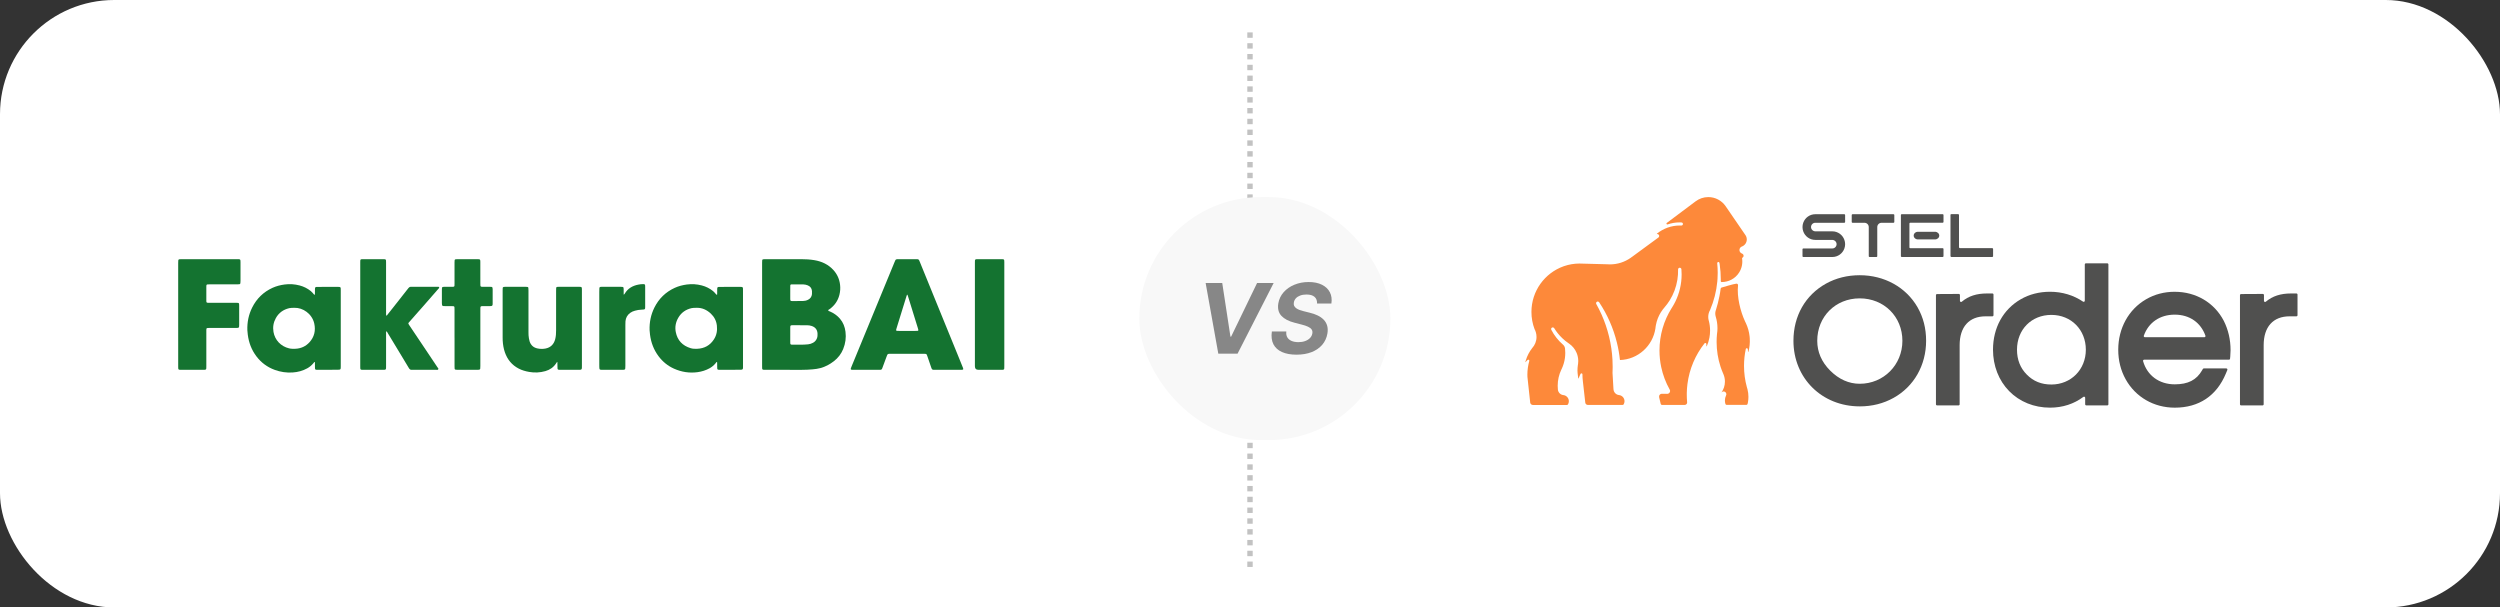
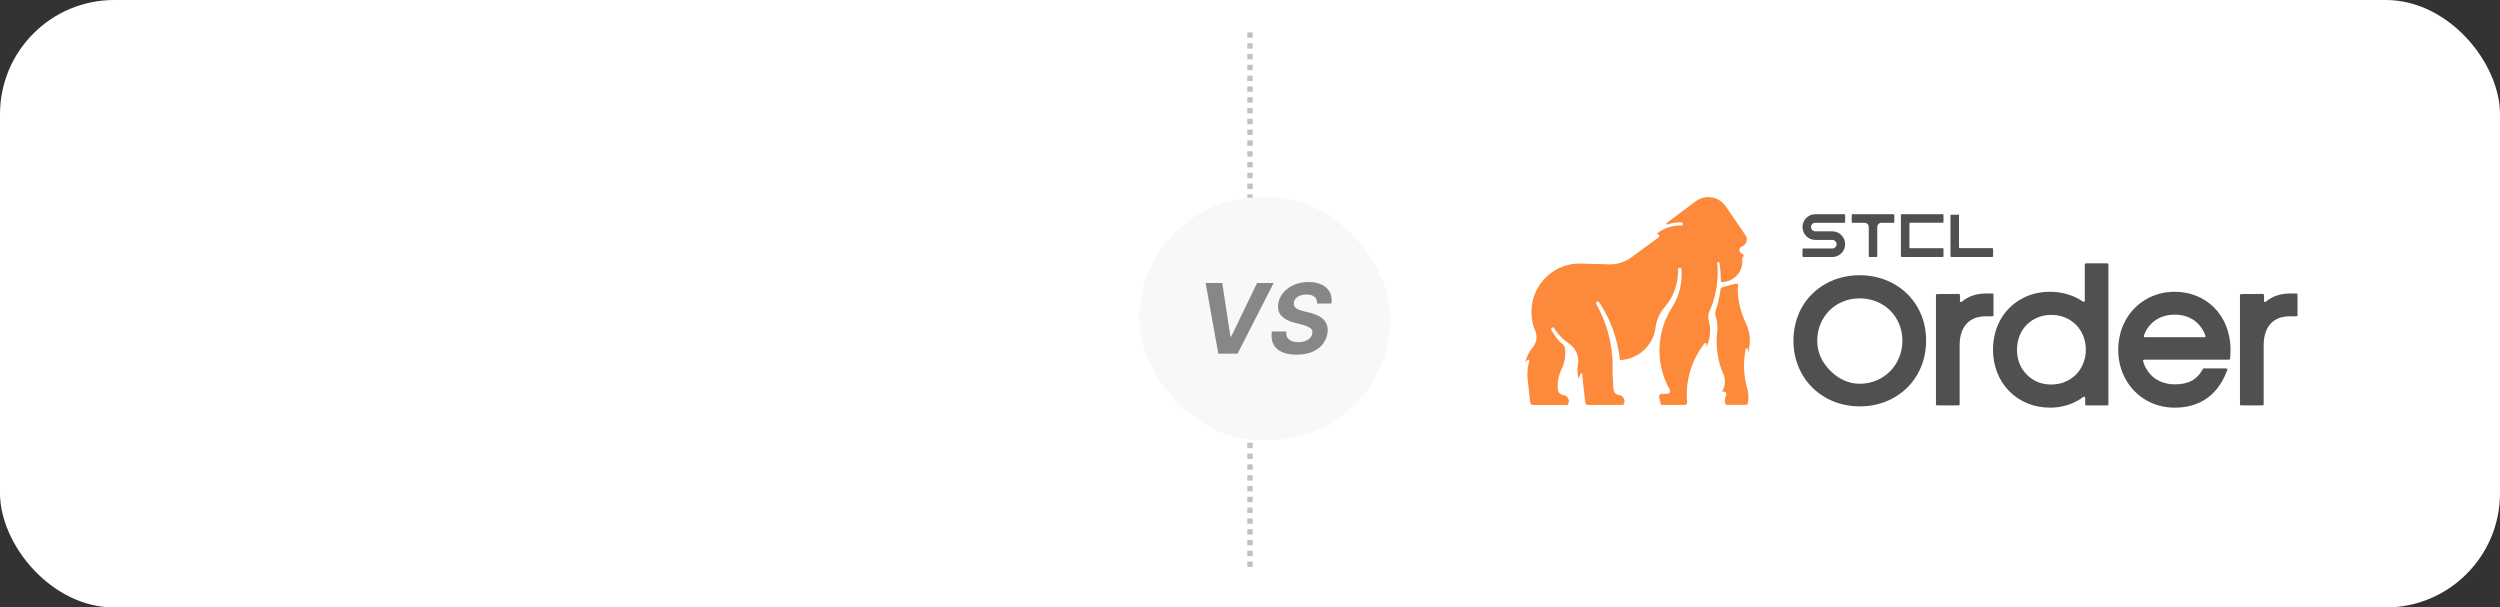
<svg xmlns="http://www.w3.org/2000/svg" width="926" height="225" viewBox="0 0 926 225" fill="none">
  <rect x="0" y="0" width="926" height="225" fill="#333333" stroke="none" />
  <rect width="926" height="225" rx="42.318" fill="white" />
  <path d="M688.838 150.521C674.842 150.521 664.292 140.079 664.292 126.23C664.292 117.042 668.686 109.323 676.343 105.054C680.079 102.986 684.287 101.943 688.842 101.943C697.963 101.943 705.964 106.37 710.243 113.787C712.387 117.549 713.431 121.621 713.431 126.235C713.431 135.279 708.927 143.18 701.379 147.373C697.629 149.464 693.412 150.526 688.842 150.526L688.838 150.521ZM688.838 110.514C679.87 110.514 673.108 117.271 673.108 126.23C673.108 130.36 674.714 134.064 677.873 137.242C681.118 140.496 684.806 142.147 688.838 142.147C697.701 142.147 704.648 135.155 704.648 126.23C704.648 117.305 697.853 110.514 688.838 110.514Z" fill="#50504F" />
  <path d="M738.395 109.117C738.395 108.887 738.209 108.7 737.98 108.7H735.989C732.138 108.7 729.165 109.643 726.644 111.758C726.372 111.983 725.963 111.797 725.963 111.443V109.289C725.963 109.059 725.777 108.873 725.543 108.873L717.49 108.916C717.262 108.916 717.076 109.102 717.076 109.332V149.746C717.076 149.976 717.262 150.163 717.49 150.163H725.439C725.667 150.163 725.853 149.976 725.853 149.746V127.862C725.853 121.066 729.355 117.166 735.46 117.166H737.976C738.204 117.166 738.39 116.979 738.39 116.75V109.117H738.395Z" fill="#50504F" />
  <path d="M772.209 111.385C772.209 111.715 771.842 111.916 771.565 111.73C768.068 109.351 763.846 108.069 759.338 108.069C755.335 108.069 751.676 109.007 748.464 110.863C741.945 114.625 738.209 121.43 738.209 129.532C738.209 135.485 740.33 140.926 744.18 144.86C748.049 148.818 753.434 150.995 759.338 150.995C763.984 150.995 768.187 149.627 771.689 147.004C771.961 146.798 772.347 146.999 772.347 147.339V149.741C772.347 149.971 772.533 150.158 772.761 150.158H780.538C780.767 150.158 780.953 149.971 780.953 149.741V97.952C780.953 97.722 780.767 97.536 780.538 97.536H772.623C772.394 97.536 772.209 97.722 772.209 97.952V111.385ZM759.824 142.424C756.131 142.424 753.158 141.223 750.723 138.744C748.316 136.327 747.096 133.226 747.096 129.532C747.096 122.062 752.452 116.64 759.829 116.64C767.205 116.64 772.595 122.181 772.595 129.532C772.595 136.883 767.105 142.424 759.829 142.424H759.824Z" fill="#50504F" />
  <path d="M805.521 108.073C801.642 108.073 798.064 109.016 794.885 110.868C788.443 114.606 784.597 121.588 784.597 129.537C784.597 133.518 785.517 137.198 787.337 140.477C790.992 147.066 797.787 151 805.521 151C814.48 151 821.032 146.626 824.463 138.352L825.006 137.045C825.12 136.773 824.92 136.466 824.625 136.466H816.29C816.143 136.466 816.005 136.548 815.933 136.677L815.661 137.151C813.598 140.749 810.472 142.357 805.526 142.357C799.722 142.357 795.305 139.05 793.799 133.772C793.723 133.504 793.918 133.231 794.194 133.231H825.597C825.811 133.231 825.988 133.068 826.011 132.853L826.092 132.001C826.164 131.231 826.202 130.46 826.202 129.714C826.202 125.814 825.359 122.157 823.691 118.841C820.184 112.103 813.393 108.078 805.526 108.078L805.521 108.073ZM794.461 124.9C794.18 124.9 793.975 124.617 794.066 124.354C795.791 119.482 800.013 116.544 805.516 116.544C811.02 116.544 815.166 119.482 816.896 124.354C816.991 124.622 816.786 124.904 816.5 124.904H794.457L794.461 124.9Z" fill="#50504F" />
  <path d="M848.598 108.7C844.748 108.7 841.775 109.643 839.254 111.758C838.982 111.983 838.573 111.797 838.573 111.443V109.289C838.573 109.059 838.387 108.873 838.153 108.873L830.1 108.916C829.871 108.916 829.686 109.102 829.686 109.332V149.746C829.686 149.976 829.871 150.163 830.1 150.163H838.048C838.277 150.163 838.463 149.976 838.463 149.746V127.862C838.463 121.066 841.965 117.166 848.07 117.166H850.585C850.814 117.166 851 116.979 851 116.75V109.117C851 108.887 850.814 108.7 850.585 108.7H848.594H848.598Z" fill="#50504F" />
  <path d="M707.25 82.796V91.64C707.25 91.798 707.379 91.927 707.536 91.927H719.587C719.744 91.927 719.873 92.056 719.873 92.214V94.894C719.873 95.052 719.744 95.181 719.587 95.181H704.376C704.219 95.181 704.091 95.052 704.091 94.894V79.623C704.091 79.465 704.219 79.336 704.376 79.336H719.587C719.744 79.336 719.873 79.465 719.873 79.623V82.217C719.873 82.375 719.744 82.504 719.587 82.504H707.536C707.379 82.504 707.25 82.633 707.25 82.791V82.796Z" fill="#50504F" />
-   <path d="M718.299 87.266C718.299 88.051 717.594 88.682 716.722 88.682H710.408C709.536 88.682 708.831 88.046 708.831 87.266C708.831 86.481 709.536 85.849 710.408 85.849H716.722C717.594 85.849 718.299 86.486 718.299 87.266Z" fill="#50504F" />
-   <path d="M738.242 92.209V94.894C738.242 95.052 738.113 95.181 737.956 95.181H722.746C722.589 95.181 722.46 95.052 722.46 94.803V79.528C722.46 79.456 722.589 79.326 722.746 79.326H725.329C725.486 79.326 725.614 79.456 725.614 79.614V91.568C725.614 91.764 725.772 91.917 725.962 91.917H737.951C738.109 91.917 738.237 92.047 738.237 92.204L738.242 92.209Z" fill="#50504F" />
+   <path d="M738.242 92.209V94.894C738.242 95.052 738.113 95.181 737.956 95.181H722.746C722.589 95.181 722.46 95.052 722.46 94.803V79.528H725.329C725.486 79.326 725.614 79.456 725.614 79.614V91.568C725.614 91.764 725.772 91.917 725.962 91.917H737.951C738.109 91.917 738.237 92.047 738.237 92.204L738.242 92.209Z" fill="#50504F" />
  <path d="M670.805 84.131C670.82 85.002 671.563 85.687 672.435 85.687H678.696C680.76 85.687 682.513 87.012 683.161 88.86C683.338 89.357 683.433 89.888 683.433 90.444C683.433 90.999 683.338 91.535 683.161 92.028C682.513 93.875 680.76 95.196 678.696 95.196H667.932C667.775 95.196 667.646 95.067 667.646 94.909V92.315C667.646 92.157 667.775 92.028 667.932 92.028H678.696C679.578 92.028 680.288 91.3 680.274 90.415C680.259 89.544 679.511 88.86 678.644 88.86H672.383C670.319 88.86 668.566 87.534 667.918 85.687C667.741 85.194 667.646 84.658 667.646 84.103C667.646 83.548 667.741 83.012 667.918 82.519C668.566 80.671 670.319 79.346 672.383 79.346H683.147C683.304 79.346 683.433 79.475 683.433 79.633V82.227C683.433 82.385 683.304 82.514 683.147 82.514H672.383C671.501 82.514 670.791 83.237 670.805 84.127V84.131Z" fill="#50504F" />
  <path d="M701.655 79.638V82.231C701.655 82.389 701.526 82.519 701.369 82.519H696.918C696.046 82.519 695.341 83.227 695.341 84.103V94.908C695.341 95.066 695.212 95.195 695.055 95.195H692.472C692.315 95.195 692.187 95.066 692.187 94.908V84.103C692.187 83.227 691.481 82.519 690.609 82.519H686.163C686.006 82.519 685.877 82.389 685.877 82.231V79.638C685.877 79.48 686.006 79.35 686.163 79.35H701.374C701.531 79.35 701.66 79.48 701.66 79.638H701.655Z" fill="#50504F" />
  <path d="M647.275 144.224C647.499 145.109 647.618 146.037 647.618 146.995C647.618 147.679 647.556 148.349 647.437 148.995C647.423 149.071 647.413 149.148 647.399 149.22C647.37 149.363 647.332 149.507 647.289 149.65C647.227 149.842 647.046 149.971 646.846 149.971H639.546C639.346 149.971 639.16 149.842 639.103 149.646C638.974 149.239 638.903 148.799 638.903 148.349C638.903 147.684 639.055 147.052 639.322 146.492C639.322 146.492 639.322 146.487 639.322 146.482C639.398 146.339 639.441 146.176 639.441 146.004C639.441 145.434 638.95 144.965 638.383 144.985C638.073 144.999 637.797 145.152 637.616 145.387C638.431 144.243 638.912 142.845 638.912 141.333C638.912 140.395 638.726 139.5 638.393 138.687C638.355 138.591 638.316 138.5 638.274 138.409C638.274 138.409 638.274 138.4 638.269 138.395C637.93 137.624 637.63 136.835 637.359 136.031C637.325 135.94 637.297 135.849 637.268 135.758C636.334 132.887 635.834 129.819 635.834 126.637C635.834 125.68 635.877 124.737 635.967 123.804C635.967 123.804 635.967 123.804 635.967 123.799C636.034 123.402 636.082 122.995 636.11 122.588C636.139 122.244 636.148 121.889 636.148 121.535C636.148 120.047 635.92 118.611 635.496 117.262C635.496 117.257 635.496 117.252 635.496 117.243C635.391 116.893 635.333 116.525 635.333 116.142C635.333 115.817 635.376 115.496 635.453 115.194C635.505 115.046 635.553 114.893 635.6 114.745C635.6 114.745 635.6 114.74 635.6 114.735C635.862 113.926 636.096 113.108 636.301 112.28C636.692 110.71 637.135 108.638 637.316 107.006C637.344 106.714 637.573 106.485 637.859 106.451H637.878C637.878 106.451 642.143 105.159 643.158 105.068C643.344 105.049 643.53 105.116 643.644 105.264C643.72 105.365 643.768 105.489 643.768 105.628C643.768 105.647 643.768 105.666 643.768 105.69C643.291 109.94 644.654 115.343 646.351 119.013C646.374 119.061 646.398 119.114 646.422 119.166C646.513 119.358 646.608 119.554 646.703 119.745C647.399 121.243 647.866 122.875 648.052 124.603C648.076 124.828 648.095 125.053 648.109 125.278C648.223 127.01 648.042 128.69 647.618 130.279C647.618 130.279 647.618 130.288 647.618 130.293C647.604 130.322 647.58 130.341 647.547 130.341C647.504 130.341 647.47 130.307 647.47 130.264C647.451 129.958 647.418 129.652 647.385 129.345C647.385 129.302 647.375 129.259 647.361 129.221C647.308 129.077 647.17 128.972 647.008 128.972C646.846 128.972 646.694 129.082 646.651 129.24C646.651 129.259 646.641 129.274 646.636 129.293C646.208 131.303 645.984 133.389 645.984 135.523C645.984 138.261 646.355 140.912 647.046 143.424C647.122 143.697 647.199 143.97 647.285 144.238L647.275 144.224Z" fill="#FD893A" />
  <path d="M644.297 92.611C644.297 92.822 644.34 93.018 644.426 93.195C644.445 93.238 644.469 93.281 644.492 93.324H644.497C644.664 93.607 644.921 93.817 645.226 93.922C645.24 93.922 645.255 93.932 645.264 93.937C645.588 94.052 645.822 94.368 645.822 94.731C645.822 95.038 645.66 95.306 645.417 95.454C645.402 95.459 645.388 95.468 645.374 95.473C645.307 95.516 645.264 95.593 645.264 95.679C645.264 95.693 645.264 95.707 645.269 95.722V95.731C645.531 97.464 645.198 99.297 644.197 100.9C642.753 103.216 640.261 104.484 637.721 104.47C637.716 104.47 637.707 104.47 637.702 104.47C637.688 104.47 637.678 104.47 637.664 104.47C637.497 104.451 637.368 104.312 637.368 104.14C637.373 103.896 637.378 103.647 637.378 103.403C637.378 101.599 637.245 99.828 636.992 98.081C636.992 98.067 636.987 98.057 636.987 98.043C636.954 97.832 636.92 97.622 636.887 97.416C636.887 97.416 636.887 97.378 636.878 97.363C636.825 97.138 636.592 96.985 636.339 97.062C636.163 97.119 636.058 97.287 636.058 97.473C636.058 97.478 636.058 97.488 636.058 97.497C636.177 98.665 636.239 99.847 636.239 101.043C636.239 101.776 636.22 102.508 636.168 103.23C636.149 103.585 636.12 103.934 636.087 104.283C635.748 107.959 634.829 111.49 633.418 114.812V114.816C632.984 115.568 632.732 116.439 632.732 117.367C632.732 117.764 632.775 118.152 632.865 118.525C632.894 118.645 632.927 118.764 632.961 118.879C633.256 120.018 633.413 121.219 633.413 122.454C633.413 123.359 633.328 124.239 633.166 125.096C632.961 126.196 632.627 127.254 632.184 128.249C632.17 128.273 632.146 128.293 632.117 128.293C632.074 128.293 632.041 128.259 632.041 128.216C632.065 127.934 632.06 127.656 632.031 127.378C632.031 127.364 632.031 127.35 632.022 127.335C631.989 127.163 631.836 127.034 631.655 127.034C631.541 127.034 631.441 127.087 631.364 127.163C631.36 127.177 631.345 127.187 631.336 127.201C627.986 131.456 625.732 136.629 625.022 142.286C624.888 143.343 624.807 144.42 624.788 145.511C624.784 145.726 624.784 145.937 624.784 146.152C624.784 147.062 624.822 147.956 624.898 148.847C624.898 148.88 624.903 148.909 624.908 148.942C624.908 148.947 624.908 148.957 624.908 148.961C624.912 149.004 624.917 149.048 624.917 149.086C624.917 149.574 624.522 149.985 624.016 149.985H615.587C615.372 149.985 615.182 149.837 615.134 149.627L614.539 147.129C614.51 146.985 614.505 146.837 614.543 146.664C614.643 146.186 615.072 145.851 615.558 145.851H615.596L617.502 145.879C617.502 145.879 617.541 145.879 617.56 145.879H617.588C618.151 145.865 618.603 145.401 618.603 144.827C618.603 144.659 618.565 144.496 618.489 144.353C618.479 144.329 618.47 144.31 618.451 144.291C617.007 141.726 615.94 138.921 615.311 135.959C614.891 133.978 614.672 131.925 614.672 129.819C614.672 124.1 616.297 118.76 619.104 114.242C619.104 114.242 619.104 114.237 619.108 114.232C619.223 114.06 619.332 113.888 619.442 113.711C619.442 113.711 619.456 113.682 619.461 113.673C619.866 113.022 620.233 112.352 620.571 111.663C622.044 108.633 622.873 105.231 622.873 101.632C622.873 101.015 622.844 100.402 622.797 99.794C622.797 99.751 622.797 99.718 622.787 99.68C622.735 99.388 622.482 99.168 622.177 99.168C621.839 99.168 621.558 99.445 621.558 99.79C621.591 101.058 621.51 102.345 621.3 103.642C620.848 106.427 619.861 108.988 618.465 111.237C617.884 112.175 617.231 113.055 616.516 113.874C615.534 114.993 614.739 116.271 614.162 117.669C614.134 117.74 614.105 117.803 614.076 117.87C614.029 117.994 613.981 118.118 613.938 118.243C613.705 118.874 613.514 119.54 613.381 120.214C613.333 120.444 613.295 120.674 613.257 120.908C613.223 121.148 613.195 121.387 613.171 121.626C612.199 128.125 606.719 133.14 600.029 133.356C599.8 131.159 599.423 129.001 598.899 126.9C597.575 121.516 595.335 116.491 592.357 112.007C592.357 112.007 592.352 111.998 592.352 111.993C592.333 111.969 592.319 111.945 592.3 111.921C592.3 111.916 592.29 111.907 592.285 111.907C592.138 111.73 591.899 111.634 591.637 111.701C591.413 111.763 591.232 111.955 591.194 112.189C591.165 112.342 591.194 112.481 591.256 112.601C591.256 112.601 591.261 112.61 591.266 112.615C594.063 117.606 595.988 123.148 596.841 129.049C597.036 130.408 597.174 131.781 597.255 133.174C597.308 134.093 597.332 135.016 597.332 135.949C597.332 136.682 597.313 137.409 597.279 138.136L597.575 143.252C597.584 143.468 597.594 143.683 597.613 143.893C597.622 144.027 597.637 144.161 597.651 144.291C597.651 144.329 597.656 144.367 597.665 144.406C597.818 145.406 598.623 146.2 599.633 146.325C600.801 146.425 601.72 147.411 601.72 148.607C601.72 149.028 601.606 149.43 601.406 149.765C601.325 149.909 601.172 149.99 601.01 149.99H588.154C587.654 149.99 587.239 149.612 587.182 149.129V149.091L586.281 141.099V141.056C586.186 140.314 586.138 139.558 586.138 138.787V138.668C586.138 138.467 585.981 138.294 585.776 138.29C585.681 138.29 585.605 138.304 585.524 138.376C585.3 138.581 584.747 140.118 584.737 140.146C584.723 140.18 584.699 140.204 584.666 140.204C584.637 140.204 584.604 140.185 584.599 140.161C584.59 140.127 584.294 138.246 584.294 137.261C584.294 136.586 584.342 135.921 584.437 135.27V135.26C584.47 135.107 584.494 134.954 584.513 134.801C584.556 134.452 584.585 134.102 584.585 133.748C584.585 133.662 584.585 133.581 584.58 133.499C584.551 132.533 584.347 131.604 583.999 130.757C583.417 129.345 582.44 128.139 581.206 127.288C581.13 127.235 581.054 127.182 580.973 127.13C580.148 126.57 579.372 125.938 578.657 125.249C577.518 124.163 576.522 122.928 575.688 121.578C575.683 121.564 575.674 121.554 575.669 121.54C575.541 121.349 575.312 121.234 575.059 121.272C574.797 121.31 574.583 121.526 574.545 121.789C574.526 121.909 574.545 122.019 574.583 122.119C574.597 122.153 574.607 122.172 574.621 122.196C575.693 124.268 577.151 126.11 578.895 127.623C579.286 127.948 579.562 128.403 579.662 128.919C579.677 129.025 579.686 129.13 579.701 129.24V129.25C579.753 129.728 579.777 130.216 579.777 130.714C579.777 131.374 579.734 132.02 579.643 132.652C579.448 134.05 579.043 135.38 578.466 136.61C578.462 136.619 578.457 136.629 578.452 136.639C578.395 136.749 578.342 136.863 578.285 136.978C577.442 138.768 576.97 140.768 576.97 142.874C576.97 143.305 576.989 143.736 577.032 144.157C577.032 144.233 577.046 144.315 577.056 144.391C577.056 144.406 577.056 144.41 577.056 144.425C577.213 145.434 578.033 146.224 579.052 146.339H579.072C580.215 146.463 581.101 147.44 581.101 148.617C581.101 149.038 580.987 149.44 580.787 149.775C580.706 149.919 580.549 150 580.391 150H567.792C567.302 150 566.892 149.651 566.792 149.186L566.773 148.985V148.971L566.015 141.97V141.96L565.758 139.572V139.558C565.743 139.299 565.739 139.046 565.739 138.787C565.739 137.036 565.986 135.337 566.444 133.734C566.458 133.681 566.496 133.399 566.31 133.284C566.063 133.102 565.762 133.38 565.739 133.403C565.5 133.595 565.291 133.834 565.133 134.102C565.119 134.121 565.095 134.136 565.071 134.136C565.033 134.136 565 134.102 565 134.059C565 134.05 565 134.04 565.005 134.03C565.081 133.844 565.11 133.638 565.172 133.442C565.686 131.752 566.491 130.24 567.521 128.934C567.521 128.934 567.526 128.934 567.526 128.929C568.517 127.838 569.127 126.393 569.127 124.799C569.127 124.182 569.036 123.588 568.865 123.028C568.745 122.631 568.588 122.248 568.393 121.889C567.649 119.923 567.244 117.783 567.244 115.553C567.244 107.767 572.186 101.144 579.086 98.66C579.176 98.632 579.267 98.598 579.357 98.564C581.116 97.962 582.998 97.631 584.956 97.617H585.219L585.223 97.622L586.224 97.65C586.224 97.65 586.267 97.65 586.291 97.65L595.225 97.885C595.588 97.914 595.954 97.928 596.321 97.928C599.152 97.928 601.782 97.047 603.946 95.54L603.96 95.531C604.141 95.406 604.322 95.272 604.503 95.133H604.517L610.04 91.08L614.243 88.003L614.3 87.96C614.467 87.826 614.567 87.62 614.567 87.39C614.567 87.084 614.348 86.821 614.057 86.716C613.9 86.658 613.848 86.663 613.776 86.672C613.738 86.672 613.705 86.634 613.705 86.596C613.705 86.577 613.709 86.558 613.724 86.543C616.063 84.653 619.013 83.528 622.215 83.528C622.392 83.528 622.563 83.528 622.735 83.543C622.754 83.543 622.773 83.543 622.792 83.543H622.797C623.03 83.543 623.244 83.399 623.326 83.184C623.464 82.801 623.211 82.442 622.863 82.399C622.839 82.399 622.816 82.399 622.792 82.394H622.787C622.563 82.38 622.344 82.375 622.115 82.375C620.557 82.375 619.061 82.643 617.665 83.131C617.631 83.141 617.603 83.145 617.569 83.145C617.393 83.145 617.25 83.002 617.25 82.825C617.25 82.724 617.298 82.638 617.369 82.576L617.398 82.557L628.081 74.555H628.086C629.392 73.574 631.007 73 632.756 73C635.381 73 637.702 74.302 639.117 76.293V76.302L639.26 76.503L646.532 87.113C646.837 87.562 647.008 88.103 647.008 88.687C647.008 89.879 646.27 90.898 645.221 91.305C645.202 91.31 645.188 91.319 645.169 91.324C645.164 91.324 645.159 91.324 645.155 91.324C644.645 91.53 644.287 92.027 644.287 92.611H644.297Z" fill="#FD893A" />
  <path d="M613.976 118.224C613.747 118.855 613.566 119.511 613.428 120.186C613.428 120.186 613.418 120.191 613.414 120.195C613.547 119.521 613.738 118.86 613.971 118.224H613.976Z" fill="#FD893A" />
  <g clip-path="url(#clip0_413_2409)">
    <path d="M282.284 116.499C282.284 110.122 282.284 103.745 282.284 97.368C282.284 97.066 282.286 96.762 282.315 96.462C282.34 96.195 282.479 96.061 282.74 96.031C282.964 96.007 283.191 96.003 283.417 96.003C287.878 96.003 292.339 96.008 296.802 96C298.416 95.997 300.023 96.097 301.609 96.358C304.393 96.817 306.827 97.959 308.718 100.044C310.122 101.592 310.918 103.422 311.161 105.472C311.312 106.738 311.229 107.994 310.912 109.233C310.349 111.427 309.122 113.184 307.254 114.523C307.076 114.65 306.767 114.729 306.781 114.952C306.798 115.235 307.14 115.249 307.362 115.344C308.832 115.976 310.11 116.862 311.139 118.07C312.329 119.468 312.944 121.108 313.171 122.885C313.451 125.079 313.157 127.209 312.322 129.27C311.59 131.08 310.423 132.578 308.874 133.783C307.384 134.941 305.742 135.839 303.884 136.334C302.953 136.581 302.003 136.718 301.048 136.8C299.699 136.916 298.348 136.994 296.99 136.989C292.558 136.972 288.124 136.982 283.69 136.982C283.407 136.982 283.123 136.987 282.844 136.964C282.471 136.932 282.332 136.802 282.303 136.454C282.279 136.154 282.284 135.85 282.284 135.548C282.284 129.199 282.284 122.848 282.284 116.499ZM292.707 124.03C292.707 124.936 292.707 125.841 292.707 126.747C292.707 126.939 292.712 127.132 292.738 127.321C292.761 127.505 292.894 127.605 293.077 127.638C293.16 127.653 293.244 127.661 293.329 127.66C295.329 127.633 297.333 127.759 299.331 127.539C299.991 127.467 300.596 127.267 301.165 126.953C301.855 126.574 302.326 126.013 302.604 125.289C302.818 124.734 302.836 124.162 302.814 123.584C302.762 122.145 301.989 121.154 300.579 120.723C300.065 120.566 299.54 120.477 298.997 120.476C297.192 120.471 295.387 120.461 293.582 120.456C293.414 120.456 293.243 120.469 293.078 120.495C292.895 120.525 292.768 120.641 292.741 120.819C292.712 121.009 292.709 121.202 292.709 121.393C292.705 122.271 292.709 123.15 292.709 124.028L292.707 124.03ZM292.712 108.436C292.712 108.436 292.709 108.436 292.707 108.436C292.707 109.149 292.707 109.861 292.707 110.574C292.707 110.766 292.71 110.959 292.732 111.148C292.753 111.328 292.865 111.449 293.051 111.482C293.161 111.501 293.275 111.508 293.387 111.508C294.711 111.508 296.034 111.521 297.358 111.497C298.038 111.483 298.697 111.343 299.309 111.03C300.177 110.586 300.658 109.886 300.753 108.944C300.791 108.565 300.792 108.175 300.758 107.794C300.667 106.773 300.128 106.058 299.141 105.677C298.64 105.482 298.109 105.365 297.579 105.352C296.143 105.319 294.705 105.324 293.27 105.332C292.838 105.336 292.722 105.458 292.714 105.883C292.7 106.733 292.71 107.583 292.71 108.433L292.712 108.436Z" fill="#147330" />
    <path d="M351.073 136.984C349.661 136.984 348.249 136.984 346.836 136.984C346.666 136.984 346.497 136.984 346.327 136.984C345.227 136.979 345.224 136.979 344.885 135.997C344.425 134.669 343.973 133.337 343.515 132.007C343.444 131.799 343.366 131.592 343.283 131.389C343.202 131.192 343.042 131.085 342.829 131.07C342.603 131.054 342.378 131.047 342.152 131.047C338.028 131.047 333.904 131.045 329.78 131.047C328.767 131.047 328.77 131.054 328.414 132.017C327.907 133.388 327.399 134.758 326.89 136.129C326.843 136.258 326.792 136.386 326.743 136.515C326.633 136.802 326.426 136.961 326.106 136.97C325.907 136.977 325.711 136.984 325.512 136.984C322.377 136.984 319.241 136.984 316.107 136.984C315.881 136.984 315.654 136.98 315.43 136.956C315.161 136.924 315.051 136.744 315.135 136.479C315.21 136.243 315.305 136.013 315.4 135.782C320.717 122.871 326.036 109.96 331.35 97.048C331.813 95.926 331.804 96.007 332.95 96.005C335.069 96.002 337.188 96.002 339.306 96.005C340.29 96.005 340.298 96.008 340.662 96.906C343.1 102.885 345.532 108.867 347.97 114.844C350.209 120.339 352.455 125.83 354.694 131.323C355.35 132.933 356.004 134.543 356.652 136.155C356.931 136.852 356.846 136.975 356.072 136.98C354.406 136.99 352.739 136.984 351.072 136.984H351.073ZM335.981 109.084C335.888 109.345 335.818 109.522 335.762 109.703C334.567 113.567 333.372 117.43 332.177 121.294C332.104 121.53 332.028 121.766 331.965 122.005C331.853 122.428 331.943 122.538 332.414 122.561C332.611 122.571 332.809 122.566 333.006 122.566C335.01 122.566 337.011 122.566 339.015 122.566C340.296 122.566 340.325 122.654 339.92 121.354C338.72 117.491 337.528 113.627 336.33 109.764C336.267 109.56 336.242 109.335 335.981 109.084Z" fill="#147330" />
    <path d="M126.217 121.616C126.217 126.317 126.217 131.016 126.217 135.716C126.217 135.964 126.217 136.211 126.193 136.457C126.171 136.701 126.029 136.868 125.773 136.904C125.551 136.936 125.324 136.952 125.1 136.954C122.671 136.967 120.244 136.979 117.815 136.982C116.686 136.984 116.664 136.954 116.657 135.888C116.654 135.339 116.651 134.789 116.642 134.24C116.642 134.192 116.61 134.128 116.573 134.103C116.488 134.048 116.415 134.103 116.362 134.167C116.257 134.296 116.164 134.434 116.057 134.563C115.425 135.315 114.684 135.939 113.813 136.423C112.138 137.353 110.321 137.835 108.413 137.964C106.13 138.117 103.909 137.787 101.763 137.003C98.988 135.99 96.734 134.307 94.98 131.992C93.161 129.592 92.149 126.882 91.776 123.934C91.707 123.39 91.639 122.842 91.62 122.294C91.522 119.357 92.091 116.544 93.412 113.902C95.049 110.627 97.549 108.16 100.95 106.609C102.362 105.966 103.86 105.586 105.413 105.377C107.291 105.123 109.13 105.25 110.948 105.723C112.496 106.126 113.893 106.825 115.13 107.824C115.591 108.195 115.945 108.66 116.327 109.101C116.371 109.15 116.486 109.195 116.535 109.173C116.591 109.149 116.64 109.045 116.642 108.975C116.654 108.371 116.649 107.766 116.659 107.162C116.673 106.362 116.751 106.271 117.598 106.268C120.168 106.258 122.737 106.264 125.307 106.264C125.448 106.264 125.59 106.268 125.729 106.288C126.036 106.33 126.175 106.466 126.2 106.774C126.222 107.048 126.217 107.324 126.217 107.598C126.217 112.27 126.217 116.943 126.217 121.616ZM109.023 114.014C108.294 114.028 107.701 114.011 107.119 114.148C104.916 114.669 103.243 115.884 102.168 117.829C101.287 119.425 100.994 121.124 101.297 122.929C101.806 125.952 104.026 128.303 107.08 129.031C107.86 129.217 108.648 129.219 109.435 129.183C111.511 129.088 113.269 128.273 114.635 126.769C116.444 124.777 116.971 122.408 116.406 119.849C115.608 116.23 112.154 113.887 109.021 114.014H109.023Z" fill="#147330" />
    <path d="M275.209 121.609C275.209 126.31 275.209 131.009 275.209 135.71C275.209 135.903 275.216 136.096 275.203 136.287C275.169 136.769 275.036 136.895 274.52 136.942C274.379 136.956 274.238 136.954 274.096 136.956C271.64 136.965 269.184 136.979 266.726 136.982C265.685 136.982 265.655 136.941 265.646 135.895C265.643 135.345 265.639 134.796 265.631 134.246C265.631 134.198 265.602 134.134 265.565 134.106C265.482 134.047 265.405 134.098 265.353 134.164C265.231 134.314 265.121 134.476 264.995 134.623C264.375 135.347 263.654 135.957 262.805 136.419C261.434 137.165 259.973 137.63 258.415 137.845C255.362 138.266 252.445 137.8 249.664 136.56C247.333 135.52 245.426 133.953 243.919 131.933C242.136 129.544 241.134 126.859 240.765 123.942C240.695 123.398 240.626 122.85 240.609 122.302C240.511 119.367 241.079 116.552 242.397 113.91C244.033 110.635 246.533 108.167 249.933 106.616C251.345 105.972 252.842 105.591 254.396 105.38C256.274 105.126 258.113 105.251 259.932 105.723C261.48 106.126 262.878 106.824 264.116 107.82C264.577 108.192 264.931 108.655 265.312 109.096C265.356 109.147 265.458 109.187 265.524 109.178C265.617 109.165 265.634 109.063 265.634 108.98C265.639 108.376 265.638 107.771 265.648 107.167C265.661 106.36 265.738 106.271 266.582 106.268C269.151 106.258 271.721 106.263 274.291 106.264C274.431 106.264 274.574 106.268 274.713 106.286C275.021 106.329 275.164 106.464 275.189 106.768C275.211 107.042 275.206 107.317 275.206 107.591C275.206 112.264 275.206 116.936 275.206 121.609H275.209ZM258.025 114.016C257.269 114.023 256.73 114.011 256.205 114.127C254.025 114.608 252.349 115.783 251.247 117.676C250.282 119.331 249.935 121.116 250.31 122.998C250.916 126.058 252.771 128.037 255.818 128.968C256.612 129.211 257.432 129.222 258.249 129.189C260.925 129.082 262.998 127.919 264.427 125.721C265.448 124.153 265.743 122.418 265.531 120.586C265.331 118.85 264.57 117.365 263.3 116.168C261.785 114.735 259.964 113.938 258.025 114.016Z" fill="#147330" />
    <path d="M143.081 122.678C142.949 123.015 143.006 123.317 143.005 123.606C143 127.592 143.001 131.578 143.001 135.565C143.001 135.84 143.006 136.116 142.986 136.39C142.954 136.8 142.823 136.931 142.42 136.967C142.223 136.985 142.025 136.982 141.827 136.982C139.426 136.982 137.025 136.985 134.624 136.982C133.457 136.982 133.436 136.96 133.435 135.835C133.435 122.941 133.435 110.048 133.435 97.153C133.435 96.011 133.443 96.003 134.611 96.002C137.04 95.998 139.469 95.998 141.898 96.002C142.947 96.002 142.996 96.046 142.998 97.071C143.001 103.257 143 109.442 143.001 115.628C143.001 115.958 143.003 116.288 143.011 116.618C143.013 116.724 143.001 116.841 143.128 116.903C143.333 116.902 143.389 116.722 143.486 116.6C144.574 115.23 145.661 113.858 146.742 112.483C148.203 110.629 149.659 108.772 151.119 106.916C151.187 106.829 151.259 106.745 151.327 106.657C151.548 106.378 151.827 106.222 152.198 106.233C152.368 106.238 152.537 106.23 152.707 106.23C155.7 106.23 158.694 106.23 161.689 106.23C161.802 106.23 161.916 106.223 162.028 106.233C162.245 106.251 162.53 106.159 162.648 106.38C162.796 106.655 162.509 106.822 162.355 107C160.824 108.764 159.29 110.525 157.748 112.28C155.675 114.641 153.593 116.996 151.517 119.354C151.461 119.416 151.405 119.477 151.353 119.543C151.241 119.685 151.205 119.839 151.305 120.002C151.393 120.144 151.48 120.284 151.571 120.423C153.439 123.208 155.307 125.993 157.175 128.778C158.795 131.195 160.418 133.611 162.03 136.035C162.187 136.271 162.528 136.508 162.314 136.827C162.145 137.078 161.796 136.979 161.521 136.979C158.584 136.984 155.646 136.982 152.709 136.982C152.653 136.982 152.595 136.977 152.539 136.982C152.024 137.025 151.714 136.786 151.461 136.357C150.549 134.806 149.607 133.273 148.676 131.732C146.986 128.935 145.298 126.14 143.606 123.345C143.471 123.121 143.378 122.855 143.079 122.678H143.081Z" fill="#147330" />
    <path d="M206.349 134.033C206.192 134.273 206.073 134.454 205.951 134.637C205 136.06 203.664 136.987 202.008 137.459C200.027 138.023 198.01 138.122 195.972 137.754C194.632 137.513 193.333 137.152 192.126 136.523C189.584 135.197 187.931 133.151 187.013 130.516C186.511 129.074 186.277 127.582 186.196 126.066C186.174 125.655 186.177 125.241 186.177 124.828C186.177 119.081 186.177 113.335 186.177 107.589C186.177 107.287 186.18 106.984 186.209 106.684C186.235 106.418 186.374 106.289 186.643 106.26C186.867 106.235 187.094 106.233 187.319 106.233C189.748 106.231 192.177 106.231 194.606 106.233C194.859 106.233 195.115 106.245 195.366 106.276C195.549 106.299 195.683 106.425 195.701 106.603C195.733 106.929 195.747 107.261 195.747 107.589C195.75 112.731 195.752 117.872 195.747 123.013C195.747 123.784 195.764 124.553 195.905 125.313C195.974 125.691 196.045 126.072 196.164 126.437C196.617 127.835 197.564 128.734 199.049 129.056C200.054 129.273 201.081 129.293 202.078 129.093C204.022 128.706 205.163 127.467 205.646 125.633C205.927 124.563 205.975 123.459 205.976 122.36C205.985 117.438 205.98 112.516 205.982 107.594C205.982 107.292 205.982 106.989 206.007 106.688C206.031 106.416 206.16 106.296 206.432 106.261C206.627 106.236 206.827 106.233 207.024 106.233C209.509 106.231 211.995 106.23 214.48 106.233C215.482 106.235 215.535 106.284 215.538 107.259C215.545 109.404 215.54 111.549 215.54 113.693C215.54 120.924 215.54 128.155 215.54 135.386C215.54 135.662 215.547 135.938 215.531 136.211C215.499 136.815 215.374 136.937 214.782 136.975C214.67 136.982 214.557 136.982 214.443 136.982C212.155 136.982 209.867 136.985 207.58 136.982C206.527 136.98 206.495 136.939 206.485 135.908C206.48 135.332 206.466 134.754 206.454 134.179C206.454 134.157 206.424 134.137 206.343 134.033H206.349Z" fill="#147330" />
-     <path d="M66 116.447C66 110.098 66 103.747 66 97.398C66 97.07 66.01 96.738 66.039 96.411C66.061 96.199 66.205 96.06 66.427 96.037C66.651 96.014 66.878 96.004 67.103 96.004C74.079 96.004 81.053 96.004 88.028 96.004C88.198 96.004 88.368 96.004 88.537 96.019C88.893 96.052 89.025 96.177 89.064 96.542C89.088 96.76 89.086 96.981 89.086 97.2C89.086 99.482 89.088 101.762 89.086 104.044C89.086 104.318 89.071 104.594 89.037 104.866C89.008 105.11 88.85 105.268 88.593 105.29C88.311 105.313 88.028 105.318 87.747 105.32C84.388 105.321 81.026 105.32 77.667 105.323C77.385 105.323 77.102 105.326 76.821 105.353C76.589 105.374 76.475 105.496 76.446 105.727C76.428 105.89 76.426 106.055 76.426 106.22C76.426 107.897 76.426 109.573 76.426 111.251C76.426 111.362 76.424 111.471 76.431 111.581C76.46 112.023 76.55 112.122 76.977 112.149C77.23 112.164 77.485 112.159 77.74 112.159C80.959 112.159 84.177 112.159 87.398 112.16C88.576 112.16 88.588 112.172 88.591 113.301C88.595 115.637 88.595 117.973 88.591 120.31C88.59 121.418 88.532 121.473 87.394 121.474C84.176 121.478 80.957 121.474 77.736 121.474C77.511 121.474 77.284 121.468 77.058 121.481C76.533 121.509 76.45 121.598 76.429 122.143C76.423 122.334 76.426 122.527 76.426 122.72C76.426 126.98 76.426 131.241 76.426 135.503C76.426 135.804 76.431 136.108 76.409 136.408C76.38 136.809 76.251 136.926 75.828 136.968C75.66 136.984 75.489 136.983 75.319 136.983C72.58 136.983 69.841 136.986 67.102 136.983C66.058 136.983 66.005 136.93 66.003 135.908C66 129.421 66 122.935 66 116.447Z" fill="#147330" />
    <path d="M168.354 125.13C168.354 121.613 168.354 118.095 168.354 114.577C168.354 114.303 168.349 114.028 168.325 113.754C168.308 113.574 168.184 113.449 167.999 113.425C167.776 113.397 167.55 113.391 167.325 113.389C166.506 113.386 165.687 113.389 164.869 113.386C164.643 113.386 164.416 113.379 164.192 113.359C163.942 113.336 163.77 113.199 163.731 112.952C163.697 112.736 163.672 112.515 163.672 112.297C163.669 110.62 163.664 108.944 163.677 107.268C163.686 106.283 163.742 106.238 164.73 106.233C165.577 106.228 166.423 106.233 167.271 106.232C167.469 106.232 167.667 106.235 167.864 106.22C168.199 106.194 168.32 106.083 168.343 105.765C168.362 105.519 168.355 105.27 168.355 105.024C168.355 102.414 168.355 99.802 168.357 97.191C168.357 96.918 168.367 96.642 168.399 96.37C168.42 96.19 168.554 96.073 168.737 96.046C168.932 96.018 169.13 96.007 169.327 96.007C171.867 96.003 174.408 96.002 176.949 96.007C177.837 96.008 177.914 96.079 177.915 96.954C177.924 99.62 177.919 102.285 177.92 104.951C177.92 105.199 177.915 105.446 177.934 105.692C177.964 106.1 178.08 106.2 178.524 106.225C178.72 106.237 178.919 106.232 179.117 106.232C179.907 106.232 180.698 106.232 181.488 106.233C181.685 106.233 181.883 106.245 182.078 106.268C182.266 106.289 182.387 106.413 182.422 106.585C182.461 106.771 182.482 106.966 182.482 107.156C182.485 108.914 182.492 110.673 182.482 112.432C182.477 113.277 182.366 113.373 181.495 113.384C180.705 113.394 179.914 113.387 179.124 113.387C178.954 113.387 178.785 113.384 178.615 113.392C178.047 113.422 177.954 113.516 177.929 114.097C177.919 114.344 177.924 114.592 177.924 114.839C177.924 121.738 177.924 128.635 177.922 135.533C177.922 135.862 177.91 136.192 177.88 136.52C177.856 136.768 177.69 136.918 177.437 136.946C177.214 136.971 176.986 136.98 176.763 136.98C174.335 136.982 171.906 136.984 169.479 136.98C169.227 136.98 168.972 136.962 168.723 136.924C168.545 136.896 168.416 136.771 168.399 136.589C168.374 136.317 168.364 136.042 168.362 135.768C168.36 132.222 168.362 128.678 168.362 125.132L168.354 125.13Z" fill="#147330" />
    <path d="M361.103 116.504C361.103 110.153 361.103 103.803 361.103 97.452C361.103 97.15 361.098 96.847 361.121 96.546C361.15 96.178 361.281 96.053 361.64 96.02C361.837 96.002 362.035 96.003 362.233 96.003C365.115 96.003 367.995 96 370.876 96.003C371.949 96.003 371.985 96.043 371.998 97.053C372.002 97.328 371.998 97.602 371.998 97.878C371.998 110.386 371.998 122.895 371.998 135.405C371.998 135.761 372.002 136.121 371.975 136.475C371.951 136.784 371.802 136.926 371.498 136.961C371.275 136.985 371.047 136.984 370.822 136.984C368.025 136.984 365.23 136.985 362.433 136.984C361.547 136.984 361.104 136.536 361.103 135.641C361.103 129.262 361.103 122.885 361.103 116.506V116.504Z" fill="#147330" />
    <path d="M231.008 109.142C231.288 109.04 231.346 108.875 231.427 108.738C232.547 106.84 234.29 105.837 236.441 105.421C237.078 105.298 237.721 105.202 238.375 105.241C238.805 105.268 238.922 105.373 238.96 105.788C238.977 105.979 238.975 106.172 238.975 106.363C238.975 108.754 238.975 111.145 238.975 113.536C238.975 113.729 238.978 113.922 238.96 114.112C238.927 114.46 238.805 114.592 238.436 114.645C238.158 114.683 237.873 114.696 237.592 114.701C236.766 114.714 235.966 114.876 235.175 115.087C234.544 115.255 233.948 115.504 233.422 115.89C232.371 116.663 231.795 117.699 231.676 118.969C231.635 119.406 231.641 119.847 231.641 120.288C231.639 125.371 231.641 130.455 231.637 135.538C231.637 135.867 231.624 136.197 231.591 136.525C231.568 136.772 231.403 136.921 231.149 136.952C230.954 136.975 230.756 136.984 230.557 136.984C228.073 136.985 225.589 136.989 223.104 136.984C222.076 136.982 222.009 136.911 221.982 135.906C221.974 135.576 221.974 135.246 221.974 134.916C221.974 126.013 221.974 117.11 221.974 108.206C221.974 107.74 221.972 107.271 222.004 106.806C222.033 106.392 222.171 106.276 222.582 106.245C222.75 106.231 222.921 106.235 223.091 106.235C225.349 106.235 227.608 106.235 229.866 106.235C230.118 106.235 230.374 106.246 230.625 106.276C230.807 106.299 230.935 106.423 230.963 106.601C230.995 106.817 231.005 107.038 231.008 107.258C231.013 107.862 231.01 108.464 231.01 109.142H231.008Z" fill="#147330" />
  </g>
  <path d="M463 12V212" stroke="#C2C2C2" stroke-width="2" stroke-dasharray="2 2" />
  <rect x="422" y="73" width="93" height="90" rx="45" fill="#F8F8F8" />
  <path d="M452.716 104.818L455.759 124.71H456.001L465.628 104.818H471.764L458.392 131H451.259L446.567 104.818H452.716ZM487.84 112.425C487.883 111.359 487.572 110.537 486.907 109.957C486.251 109.378 485.258 109.088 483.928 109.088C483.025 109.088 482.241 109.216 481.576 109.472C480.911 109.719 480.379 110.064 479.978 110.507C479.586 110.942 479.343 111.445 479.249 112.016C479.156 112.484 479.185 112.893 479.339 113.243C479.501 113.592 479.752 113.895 480.093 114.151C480.442 114.398 480.856 114.615 481.333 114.803C481.81 114.982 482.317 115.135 482.854 115.263L485.104 115.825C486.204 116.081 487.192 116.422 488.07 116.848C488.957 117.274 489.698 117.798 490.295 118.42C490.9 119.043 491.326 119.776 491.573 120.619C491.82 121.463 491.854 122.43 491.675 123.521C491.403 125.124 490.768 126.513 489.771 127.689C488.773 128.857 487.465 129.764 485.846 130.412C484.227 131.051 482.352 131.371 480.221 131.371C478.107 131.371 476.322 131.047 474.864 130.399C473.407 129.751 472.346 128.793 471.681 127.523C471.025 126.244 470.829 124.663 471.093 122.78H476.45C476.356 123.658 476.484 124.391 476.833 124.979C477.191 125.558 477.724 125.997 478.431 126.295C479.138 126.585 479.969 126.73 480.924 126.73C481.87 126.73 482.71 126.594 483.442 126.321C484.184 126.048 484.785 125.669 485.245 125.183C485.705 124.697 485.987 124.139 486.089 123.509C486.191 122.92 486.102 122.426 485.82 122.026C485.539 121.625 485.087 121.284 484.465 121.003C483.852 120.713 483.089 120.457 482.177 120.236L479.441 119.52C477.327 118.983 475.729 118.143 474.647 117.001C473.565 115.859 473.177 114.321 473.484 112.386C473.756 110.801 474.417 109.416 475.465 108.232C476.522 107.038 477.852 106.114 479.454 105.457C481.065 104.793 482.825 104.46 484.734 104.46C486.677 104.46 488.317 104.797 489.656 105.47C490.994 106.135 491.969 107.064 492.583 108.257C493.197 109.45 493.384 110.839 493.146 112.425H487.84Z" fill="#878787" />
  <defs>
    <clipPath id="clip0_413_2409">
-       <rect width="306" height="42" fill="white" transform="translate(66 96)" />
-     </clipPath>
+       </clipPath>
  </defs>
</svg>